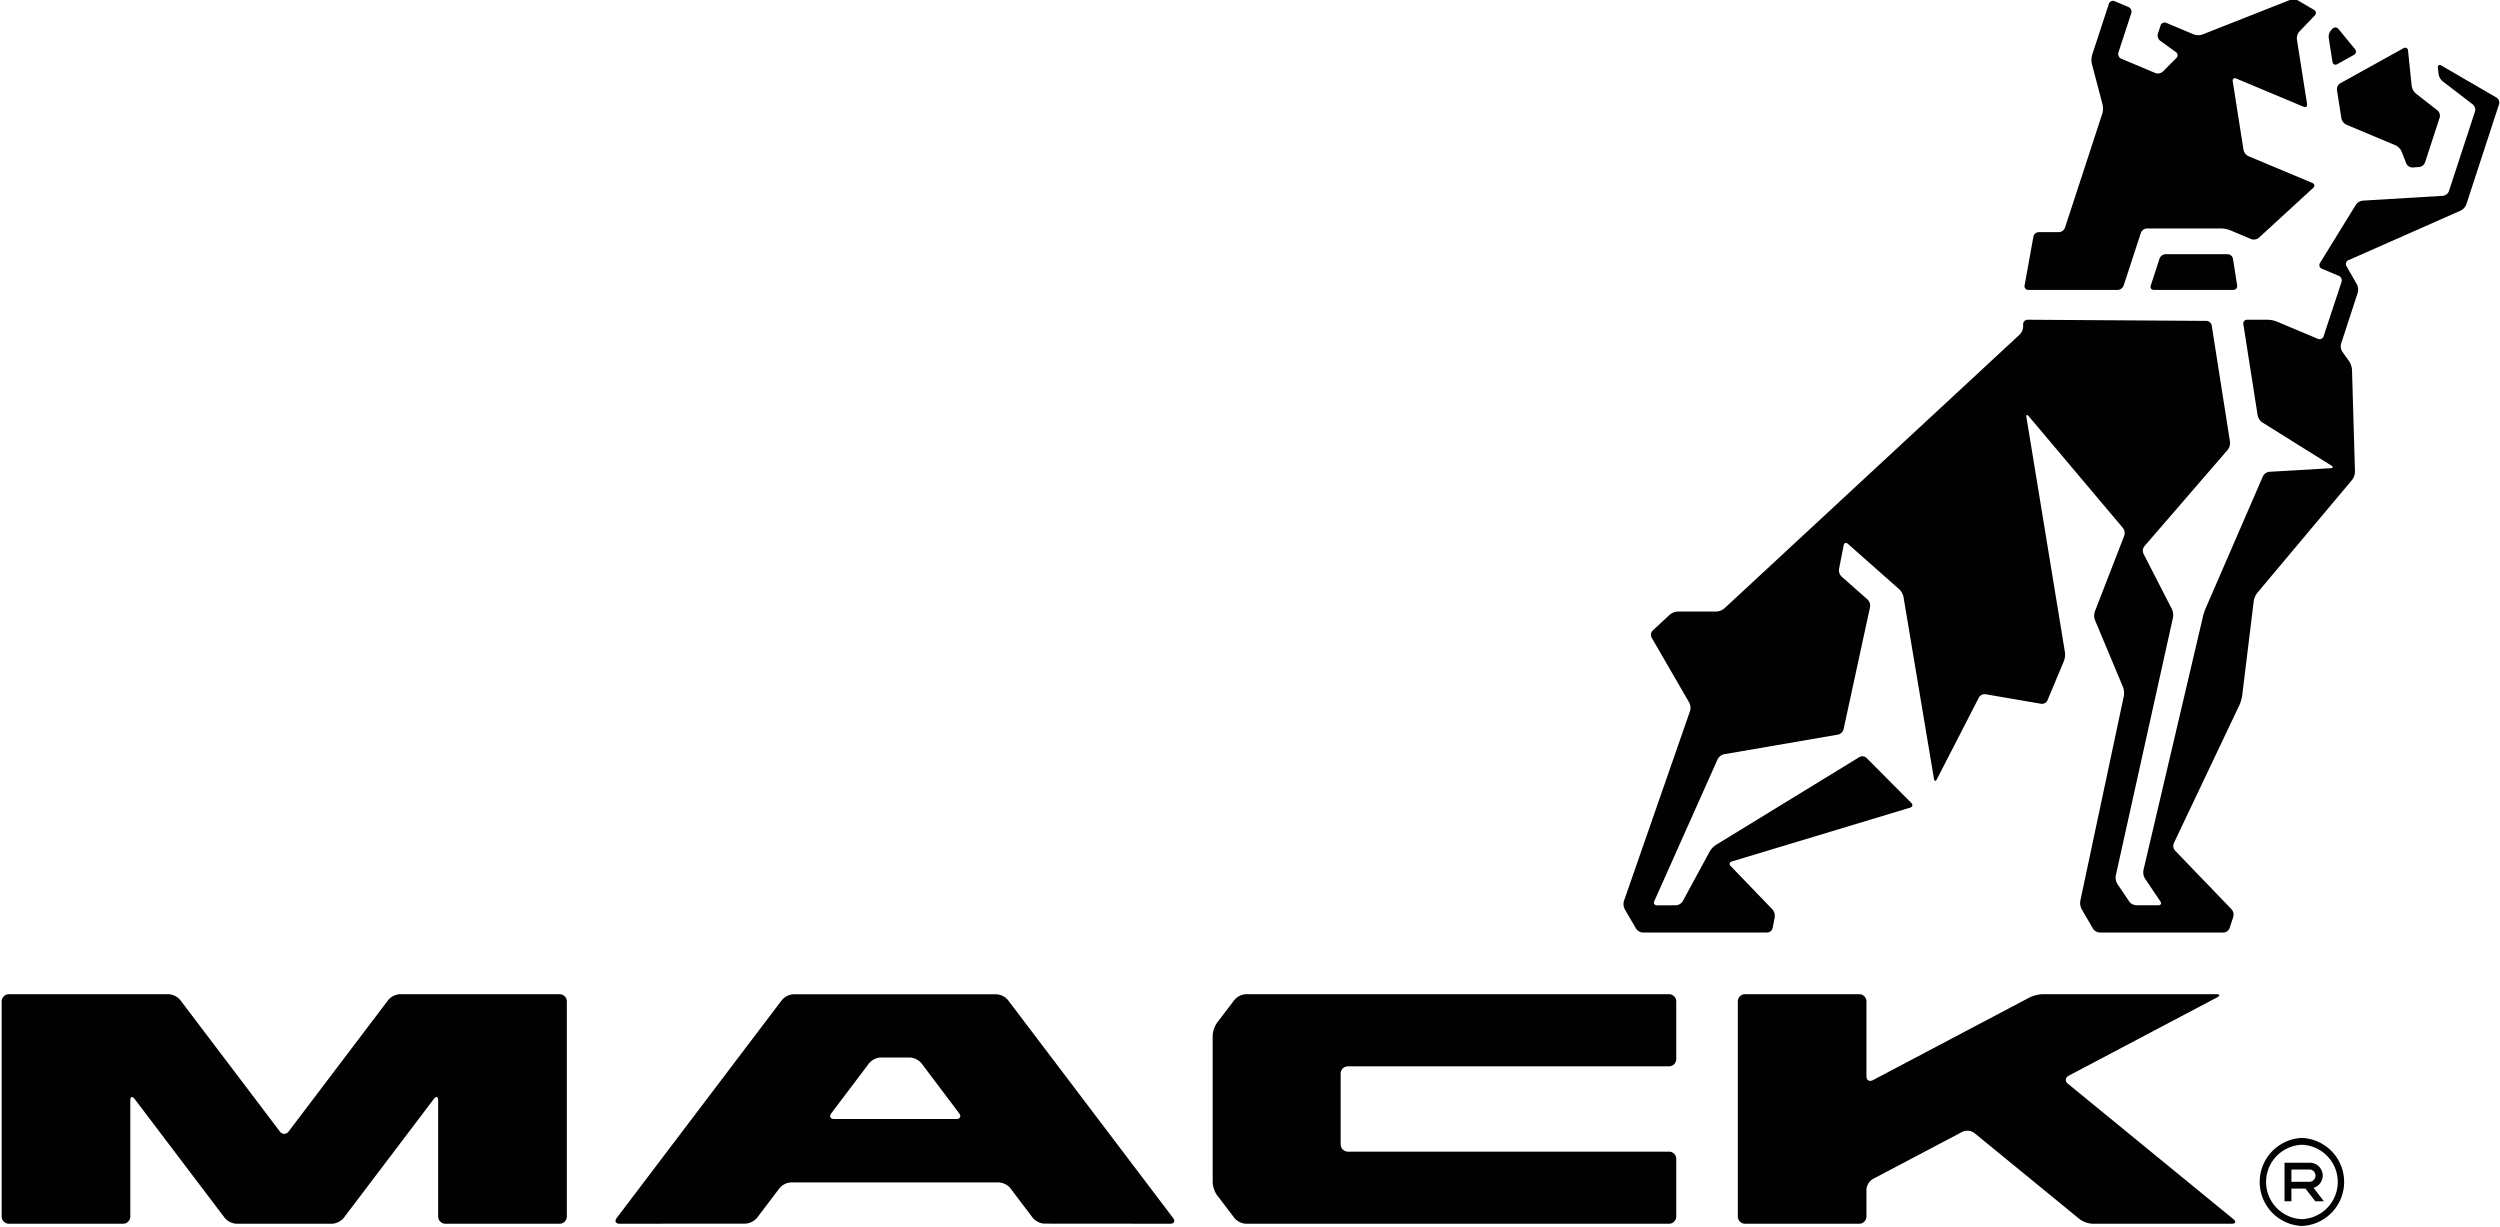
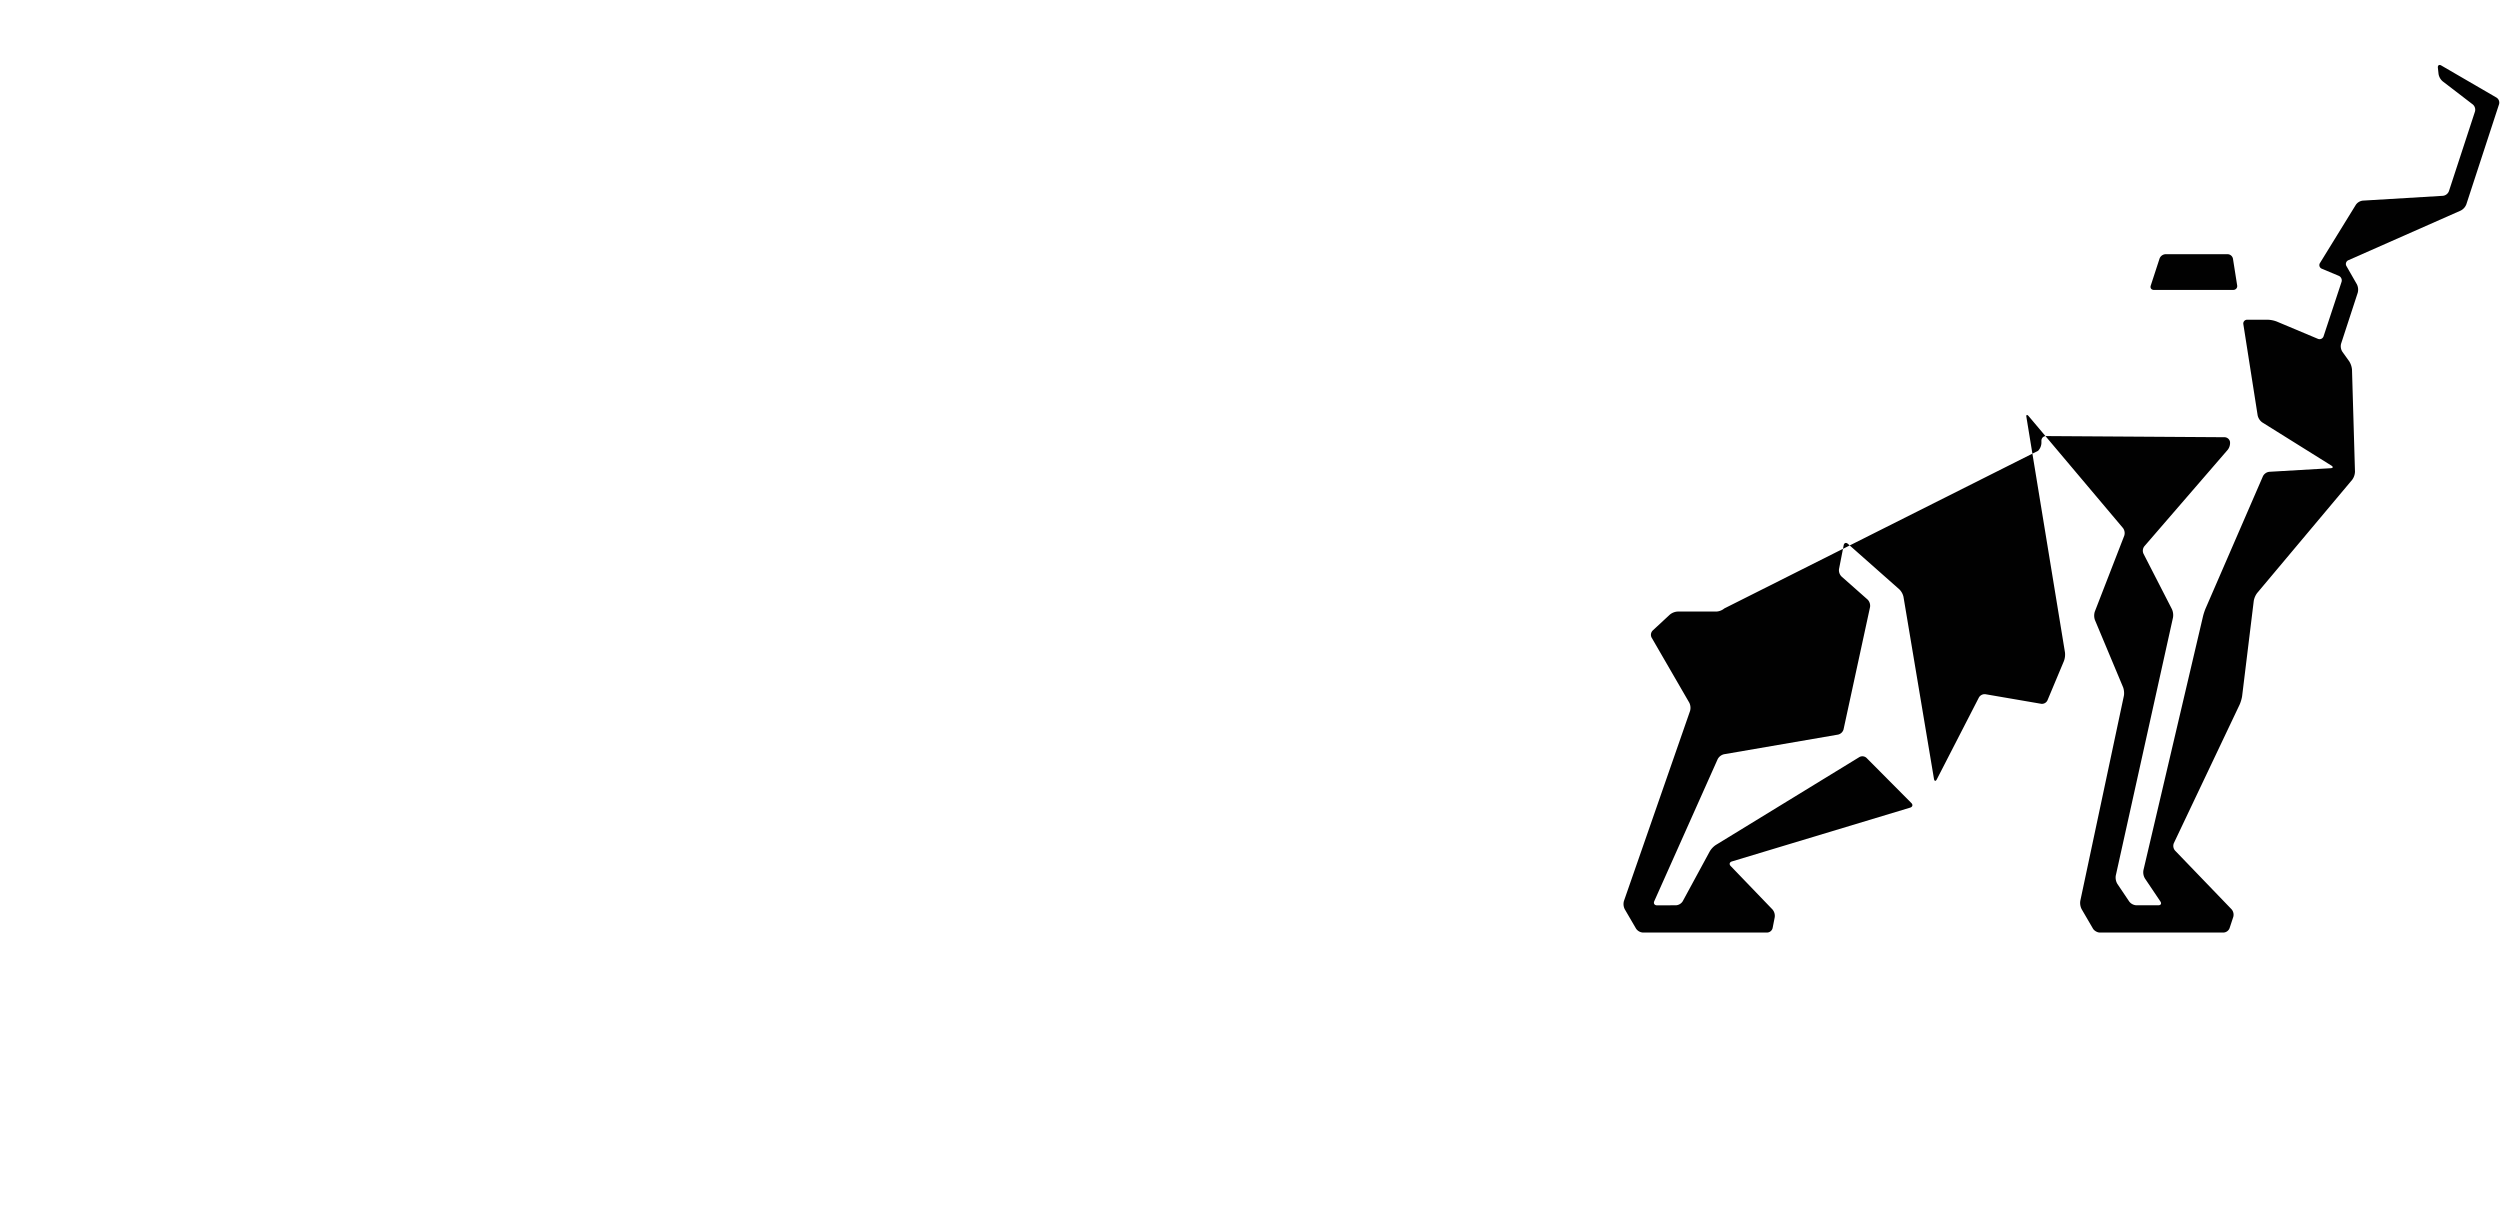
<svg xmlns="http://www.w3.org/2000/svg" viewBox="-0.027 0.022 97.124 47.705" width="2500" height="1227">
  <switch>
    <g fill="#010101">
-       <path d="M90.242 45.73a.503.503 0 0 0-.504-.502h-.981v1.498h.267v-.491h.549l.378.491h.336l-.401-.521a.504.504 0 0 0 .356-.475m-1.218.239v-.477h.714a.239.239 0 0 1 0 .477z" />
-       <path d="M89.433 44.264a1.713 1.713 0 0 0 0 3.423 1.713 1.713 0 0 0 0-3.423m0 3.158a1.447 1.447 0 0 1 0-2.892 1.447 1.447 0 0 1 0 2.892M21.692 38.676h-6.208a.644.644 0 0 0-.452.224l-3.875 5.114c-.093.122-.248.122-.34 0L6.942 38.9a.644.644 0 0 0-.452-.224H.284a.283.283 0 0 0-.284.282v8.361c0 .155.127.281.284.281H4.72a.281.281 0 0 0 .282-.281V42.81c0-.156.078-.181.17-.059l3.505 4.626a.645.645 0 0 0 .455.223h3.711a.647.647 0 0 0 .454-.223l3.504-4.626c.093-.122.17-.097.17.059v4.509c0 .155.127.281.283.281h4.438a.282.282 0 0 0 .282-.281v-8.361a.282.282 0 0 0-.282-.282M64.826 38.676H48.379a.638.638 0 0 0-.451.224l-.672.884a.966.966 0 0 0-.172.506v5.695c0 .156.077.384.172.508l.672.882a.63.63 0 0 0 .451.225h16.447a.283.283 0 0 0 .282-.283v-2.238a.282.282 0 0 0-.282-.282H52.342a.284.284 0 0 1-.282-.283v-2.753c0-.155.128-.281.282-.281h12.484a.284.284 0 0 0 .282-.283v-2.239a.283.283 0 0 0-.282-.282M80.335 42.157c-.12-.098-.108-.239.03-.312l5.76-3.04c.139-.072.125-.13-.031-.13h-6.722c-.156 0-.395.058-.533.13l-6.088 3.213c-.136.072-.249.003-.249-.152v-2.91a.282.282 0 0 0-.282-.281h-4.437a.282.282 0 0 0-.282.281v8.361c0 .157.127.283.282.283h4.437a.283.283 0 0 0 .282-.283v-1.041a.52.52 0 0 1 .249-.414l3.482-1.837a.463.463 0 0 1 .466.048l4.091 3.348a.929.929 0 0 0 .501.179h5.412c.155 0 .185-.081.065-.179zM39.125 38.904a.643.643 0 0 0-.452-.225h-7.886a.645.645 0 0 0-.452.225l-6.421 8.471c-.093.124-.043.225.112.225l4.888-.004a.65.65 0 0 0 .453-.223l.876-1.155a.637.637 0 0 1 .452-.225h8.07a.64.64 0 0 1 .452.225l.874 1.155c.095.121.3.223.454.223l4.887.004c.155 0 .207-.101.112-.225zm-2.013 4.624h-4.74c-.155 0-.205-.103-.113-.226l1.465-1.939a.638.638 0 0 1 .452-.226h1.132c.157 0 .359.102.454.226l1.462 1.939c.095.123.043.226-.112.226M78.798 11.294h3.471a.262.262 0 0 0 .233-.17l.67-2.049a.265.265 0 0 1 .236-.17h2.889c.099 0 .254.031.345.068l.819.345c.09.037.225.015.297-.052l2.113-1.94c.073-.066.057-.152-.033-.191l-2.484-1.041a.356.356 0 0 1-.192-.246l-.419-2.666c-.014-.096.047-.144.137-.107l2.616 1.097c.09.039.152-.01.137-.108l-.395-2.509a.41.41 0 0 1 .096-.306l.599-.626c.068-.07.054-.169-.03-.218l-.616-.36a.42.42 0 0 0-.322-.023l-3.404 1.343a.51.51 0 0 1-.332-.005L84.158.91a.163.163 0 0 0-.22.102l-.105.319c-.03.094.01.217.088.274l.611.441a.148.148 0 0 1 .019.232l-.523.525a.293.293 0 0 1-.292.059l-1.329-.559a.198.198 0 0 1-.109-.239l.501-1.529a.197.197 0 0 0-.108-.239l-.543-.229a.164.164 0 0 0-.22.101l-.652 1.991a.711.711 0 0 0-.01.343l.418 1.591a.724.724 0 0 1-.011.343L80.22 8.877a.263.263 0 0 1-.235.17h-.783a.22.22 0 0 0-.209.177l-.342 1.894a.145.145 0 0 0 .147.176M90.806 2.518l.647-.361a.143.143 0 0 0 .043-.225l-.641-.781a.155.155 0 0 0-.238-.009l-.045.047a.398.398 0 0 0-.097.306l.146.932c.016.097.098.138.185.091M90.795 3.525l.173 1.098a.349.349 0 0 0 .192.246l1.916.804c.09.039.195.146.231.237l.183.467a.264.264 0 0 0 .243.156l.252-.016a.283.283 0 0 0 .235-.18l.568-1.742a.273.273 0 0 0-.084-.28l-.845-.66a.493.493 0 0 1-.158-.288l-.142-1.38c-.011-.097-.089-.138-.176-.091l-2.46 1.365a.275.275 0 0 0-.128.264" />
-       <path d="M96.999 3.817L94.854 2.57c-.084-.051-.145-.01-.135.088l.026.24a.477.477 0 0 0 .162.287l1.167.896a.268.268 0 0 1 .087.279l-1.013 3.095a.282.282 0 0 1-.233.18l-3.114.187a.383.383 0 0 0-.272.163l-1.394 2.263a.15.15 0 0 0 .073.222l.656.275c.092.038.14.146.109.239l-.698 2.112a.164.164 0 0 1-.222.099l-1.6-.672a1.098 1.098 0 0 0-.344-.07h-.802a.148.148 0 0 0-.151.177l.556 3.543a.46.46 0 0 0 .18.272l2.684 1.677c.083.052.071.099-.027.104l-2.382.139a.318.318 0 0 0-.25.174l-2.218 5.114c-.04.089-.091.241-.113.337l-2.315 9.865a.471.471 0 0 0 .059.322l.6.893c.055.082.019.149-.08.149h-.856a.374.374 0 0 1-.277-.149l-.46-.684a.485.485 0 0 1-.061-.322l2.224-10.03a.573.573 0 0 0-.044-.334l-1.102-2.148a.282.282 0 0 1 .035-.294l3.238-3.747a.433.433 0 0 0 .09-.312l-.711-4.523a.22.22 0 0 0-.207-.178l-6.946-.045a.177.177 0 0 0-.179.177v.096a.465.465 0 0 1-.13.3L66.976 23.678a.527.527 0 0 1-.31.121h-1.502a.523.523 0 0 0-.309.122l-.662.614a.236.236 0 0 0-.043.277l1.463 2.528a.45.45 0 0 1 .031.324l-2.57 7.386a.445.445 0 0 0 .032.324l.437.75a.346.346 0 0 0 .269.155h4.83a.227.227 0 0 0 .212-.175l.082-.421a.383.383 0 0 0-.089-.303l-1.622-1.686c-.069-.07-.048-.152.047-.18l6.931-2.092c.093-.03.114-.109.045-.179l-1.742-1.753a.237.237 0 0 0-.279-.033l-5.579 3.416a.782.782 0 0 0-.238.251l-1.051 1.938a.332.332 0 0 1-.264.157l-.736.002c-.098 0-.146-.074-.105-.165l2.463-5.517a.379.379 0 0 1 .25-.193l4.431-.763a.288.288 0 0 0 .214-.204l1.03-4.754a.343.343 0 0 0-.096-.293l-1.011-.894a.346.346 0 0 1-.099-.294l.18-.919c.018-.097.093-.123.167-.057l1.995 1.765a.591.591 0 0 1 .164.294l1.185 7.076c.017.096.067.105.112.017l1.634-3.178a.26.26 0 0 1 .257-.129l2.165.372a.236.236 0 0 0 .245-.135l.639-1.525a.732.732 0 0 0 .041-.341l-1.498-9.143c-.016-.096.022-.114.087-.039l3.665 4.347a.328.328 0 0 1 .051.302l-1.143 2.946a.517.517 0 0 0 .004.332l1.093 2.61c.037.09.051.243.031.34l-1.693 7.966a.53.53 0 0 0 .054.329l.437.75c.049.085.17.155.267.155h4.809a.266.266 0 0 0 .236-.17l.144-.437a.324.324 0 0 0-.067-.298l-2.196-2.281a.28.28 0 0 1-.047-.291l2.556-5.383c.041-.089.087-.242.099-.34l.451-3.691a.714.714 0 0 1 .137-.315l3.689-4.396a.564.564 0 0 0 .11-.316l-.116-3.97a.732.732 0 0 0-.11-.324l-.265-.37a.395.395 0 0 1-.048-.316l.646-1.978a.468.468 0 0 0-.032-.325l-.407-.711a.16.16 0 0 1 .075-.228l4.366-1.929a.459.459 0 0 0 .22-.243l1.272-3.891a.23.23 0 0 0-.098-.259" />
+       <path d="M96.999 3.817L94.854 2.57c-.084-.051-.145-.01-.135.088l.026.24a.477.477 0 0 0 .162.287l1.167.896a.268.268 0 0 1 .087.279l-1.013 3.095a.282.282 0 0 1-.233.18l-3.114.187a.383.383 0 0 0-.272.163l-1.394 2.263a.15.15 0 0 0 .073.222l.656.275c.092.038.14.146.109.239l-.698 2.112a.164.164 0 0 1-.222.099l-1.6-.672a1.098 1.098 0 0 0-.344-.07h-.802a.148.148 0 0 0-.151.177l.556 3.543a.46.46 0 0 0 .18.272l2.684 1.677c.083.052.071.099-.027.104l-2.382.139a.318.318 0 0 0-.25.174l-2.218 5.114c-.04.089-.091.241-.113.337l-2.315 9.865a.471.471 0 0 0 .059.322l.6.893c.055.082.019.149-.08.149h-.856a.374.374 0 0 1-.277-.149l-.46-.684a.485.485 0 0 1-.061-.322l2.224-10.03a.573.573 0 0 0-.044-.334l-1.102-2.148a.282.282 0 0 1 .035-.294l3.238-3.747a.433.433 0 0 0 .09-.312a.22.22 0 0 0-.207-.178l-6.946-.045a.177.177 0 0 0-.179.177v.096a.465.465 0 0 1-.13.3L66.976 23.678a.527.527 0 0 1-.31.121h-1.502a.523.523 0 0 0-.309.122l-.662.614a.236.236 0 0 0-.043.277l1.463 2.528a.45.45 0 0 1 .031.324l-2.57 7.386a.445.445 0 0 0 .032.324l.437.75a.346.346 0 0 0 .269.155h4.83a.227.227 0 0 0 .212-.175l.082-.421a.383.383 0 0 0-.089-.303l-1.622-1.686c-.069-.07-.048-.152.047-.18l6.931-2.092c.093-.03.114-.109.045-.179l-1.742-1.753a.237.237 0 0 0-.279-.033l-5.579 3.416a.782.782 0 0 0-.238.251l-1.051 1.938a.332.332 0 0 1-.264.157l-.736.002c-.098 0-.146-.074-.105-.165l2.463-5.517a.379.379 0 0 1 .25-.193l4.431-.763a.288.288 0 0 0 .214-.204l1.03-4.754a.343.343 0 0 0-.096-.293l-1.011-.894a.346.346 0 0 1-.099-.294l.18-.919c.018-.097.093-.123.167-.057l1.995 1.765a.591.591 0 0 1 .164.294l1.185 7.076c.017.096.067.105.112.017l1.634-3.178a.26.26 0 0 1 .257-.129l2.165.372a.236.236 0 0 0 .245-.135l.639-1.525a.732.732 0 0 0 .041-.341l-1.498-9.143c-.016-.096.022-.114.087-.039l3.665 4.347a.328.328 0 0 1 .051.302l-1.143 2.946a.517.517 0 0 0 .004.332l1.093 2.61c.037.09.051.243.031.34l-1.693 7.966a.53.53 0 0 0 .054.329l.437.75c.049.085.17.155.267.155h4.809a.266.266 0 0 0 .236-.17l.144-.437a.324.324 0 0 0-.067-.298l-2.196-2.281a.28.28 0 0 1-.047-.291l2.556-5.383c.041-.089.087-.242.099-.34l.451-3.691a.714.714 0 0 1 .137-.315l3.689-4.396a.564.564 0 0 0 .11-.316l-.116-3.97a.732.732 0 0 0-.11-.324l-.265-.37a.395.395 0 0 1-.048-.316l.646-1.978a.468.468 0 0 0-.032-.325l-.407-.711a.16.16 0 0 1 .075-.228l4.366-1.929a.459.459 0 0 0 .22-.243l1.272-3.891a.23.23 0 0 0-.098-.259" />
      <path d="M86.546 9.905h-2.413a.263.263 0 0 0-.235.17l-.342 1.049c-.032.094.023.17.122.17h3.086c.098 0 .168-.08.151-.177l-.163-1.035a.217.217 0 0 0-.206-.177" />
    </g>
  </switch>
</svg>